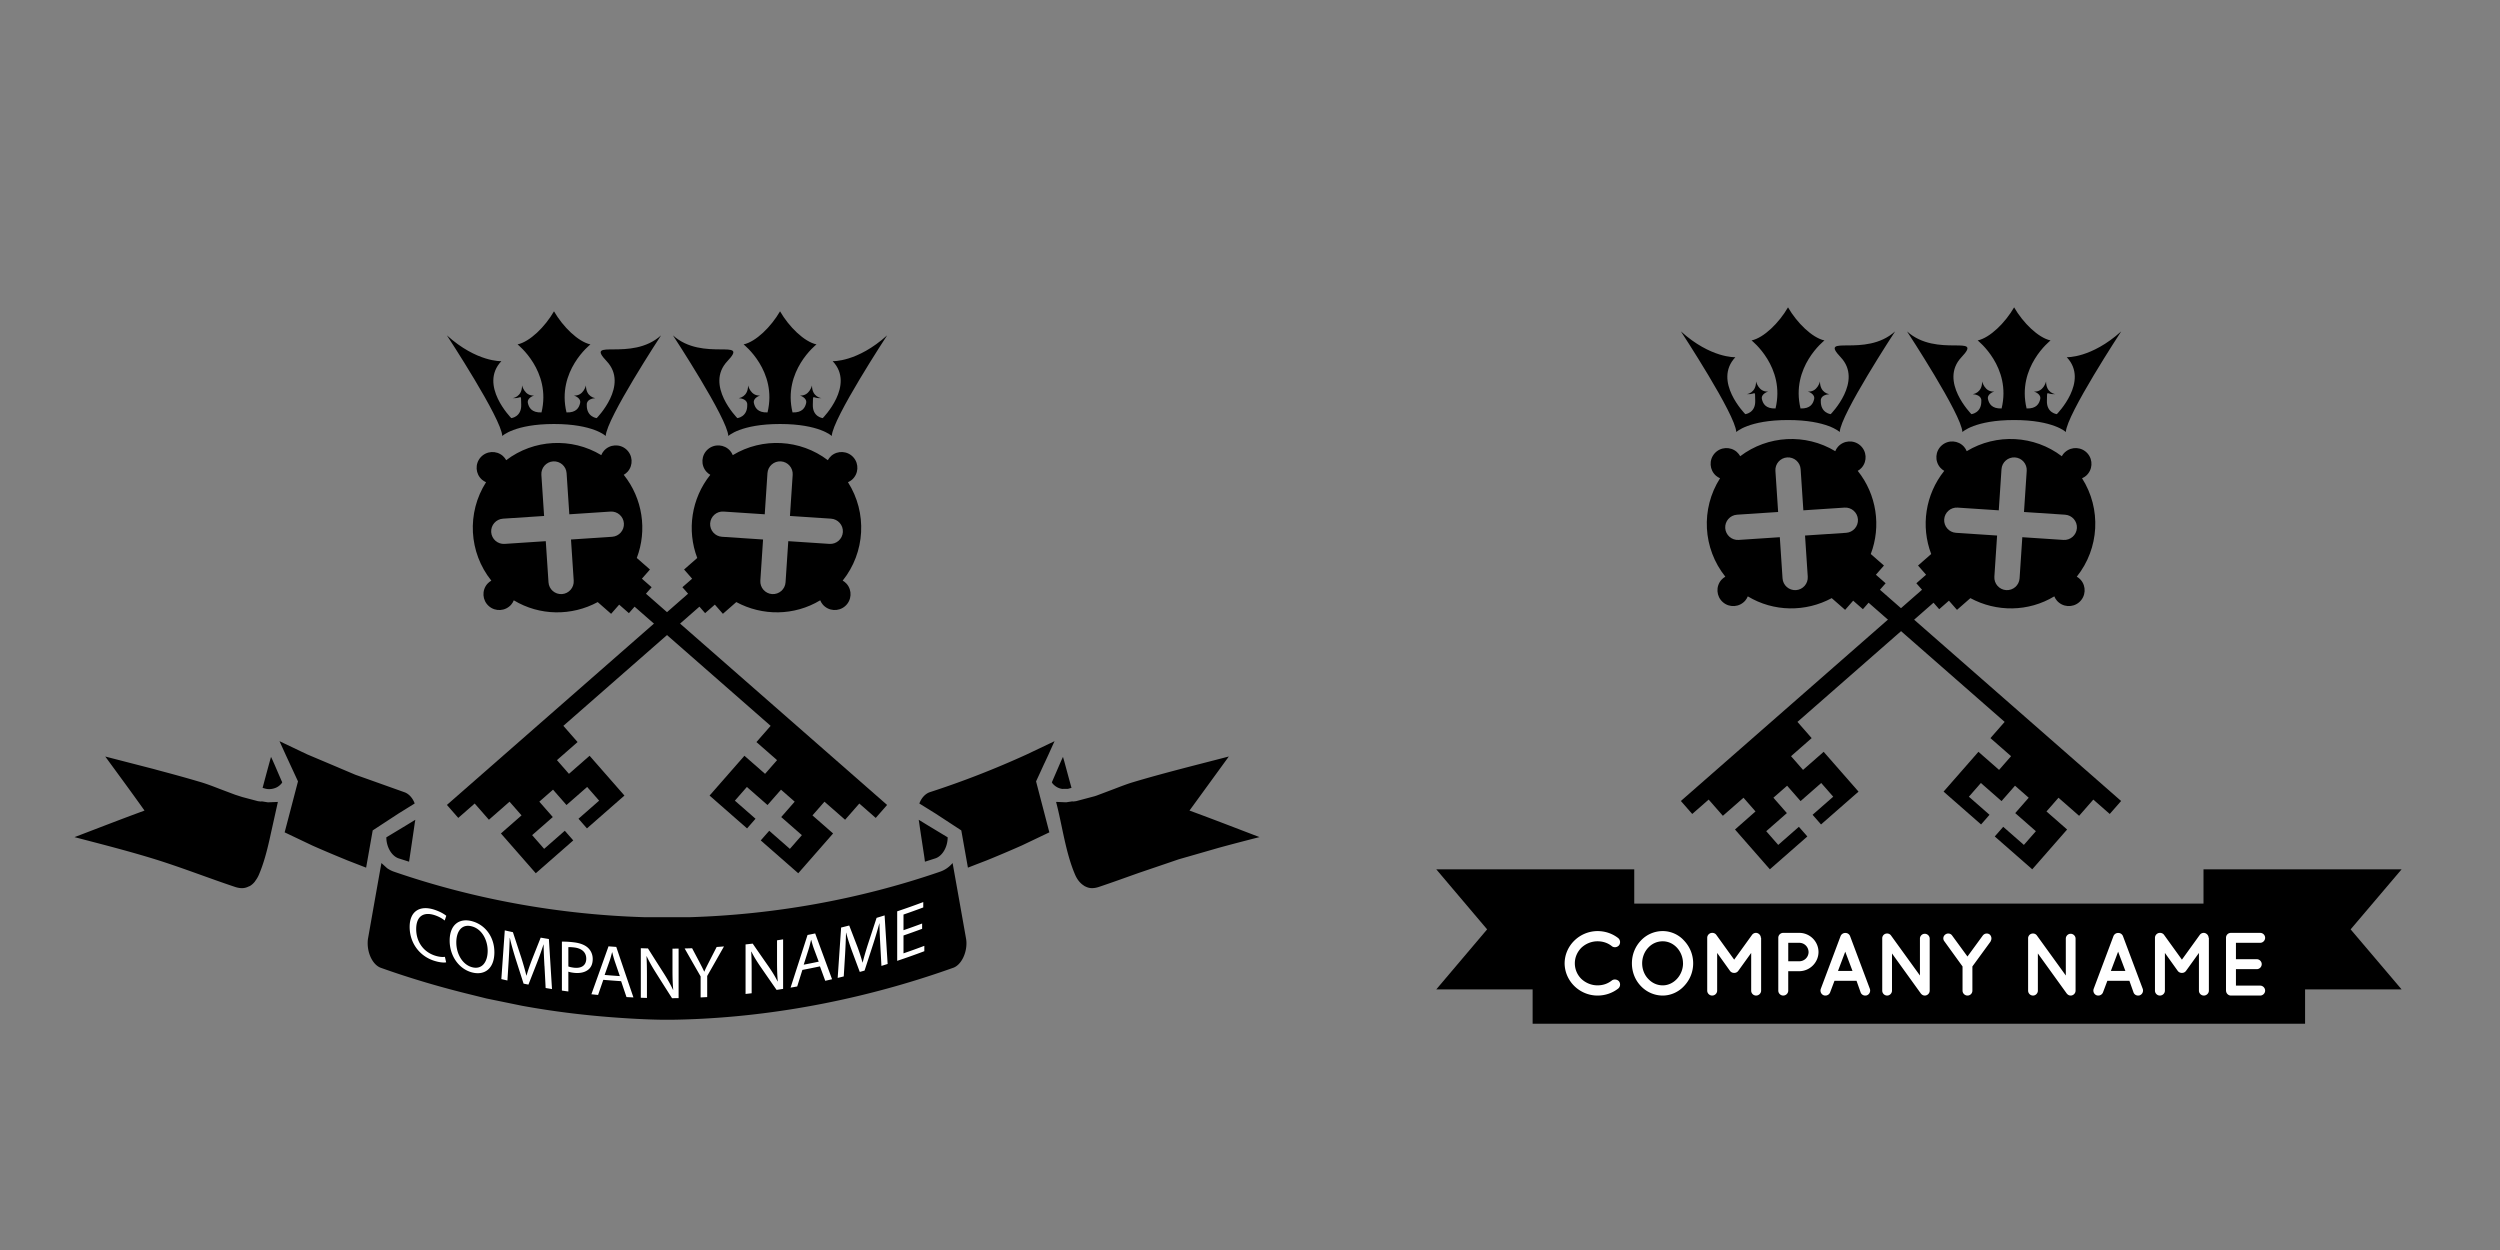
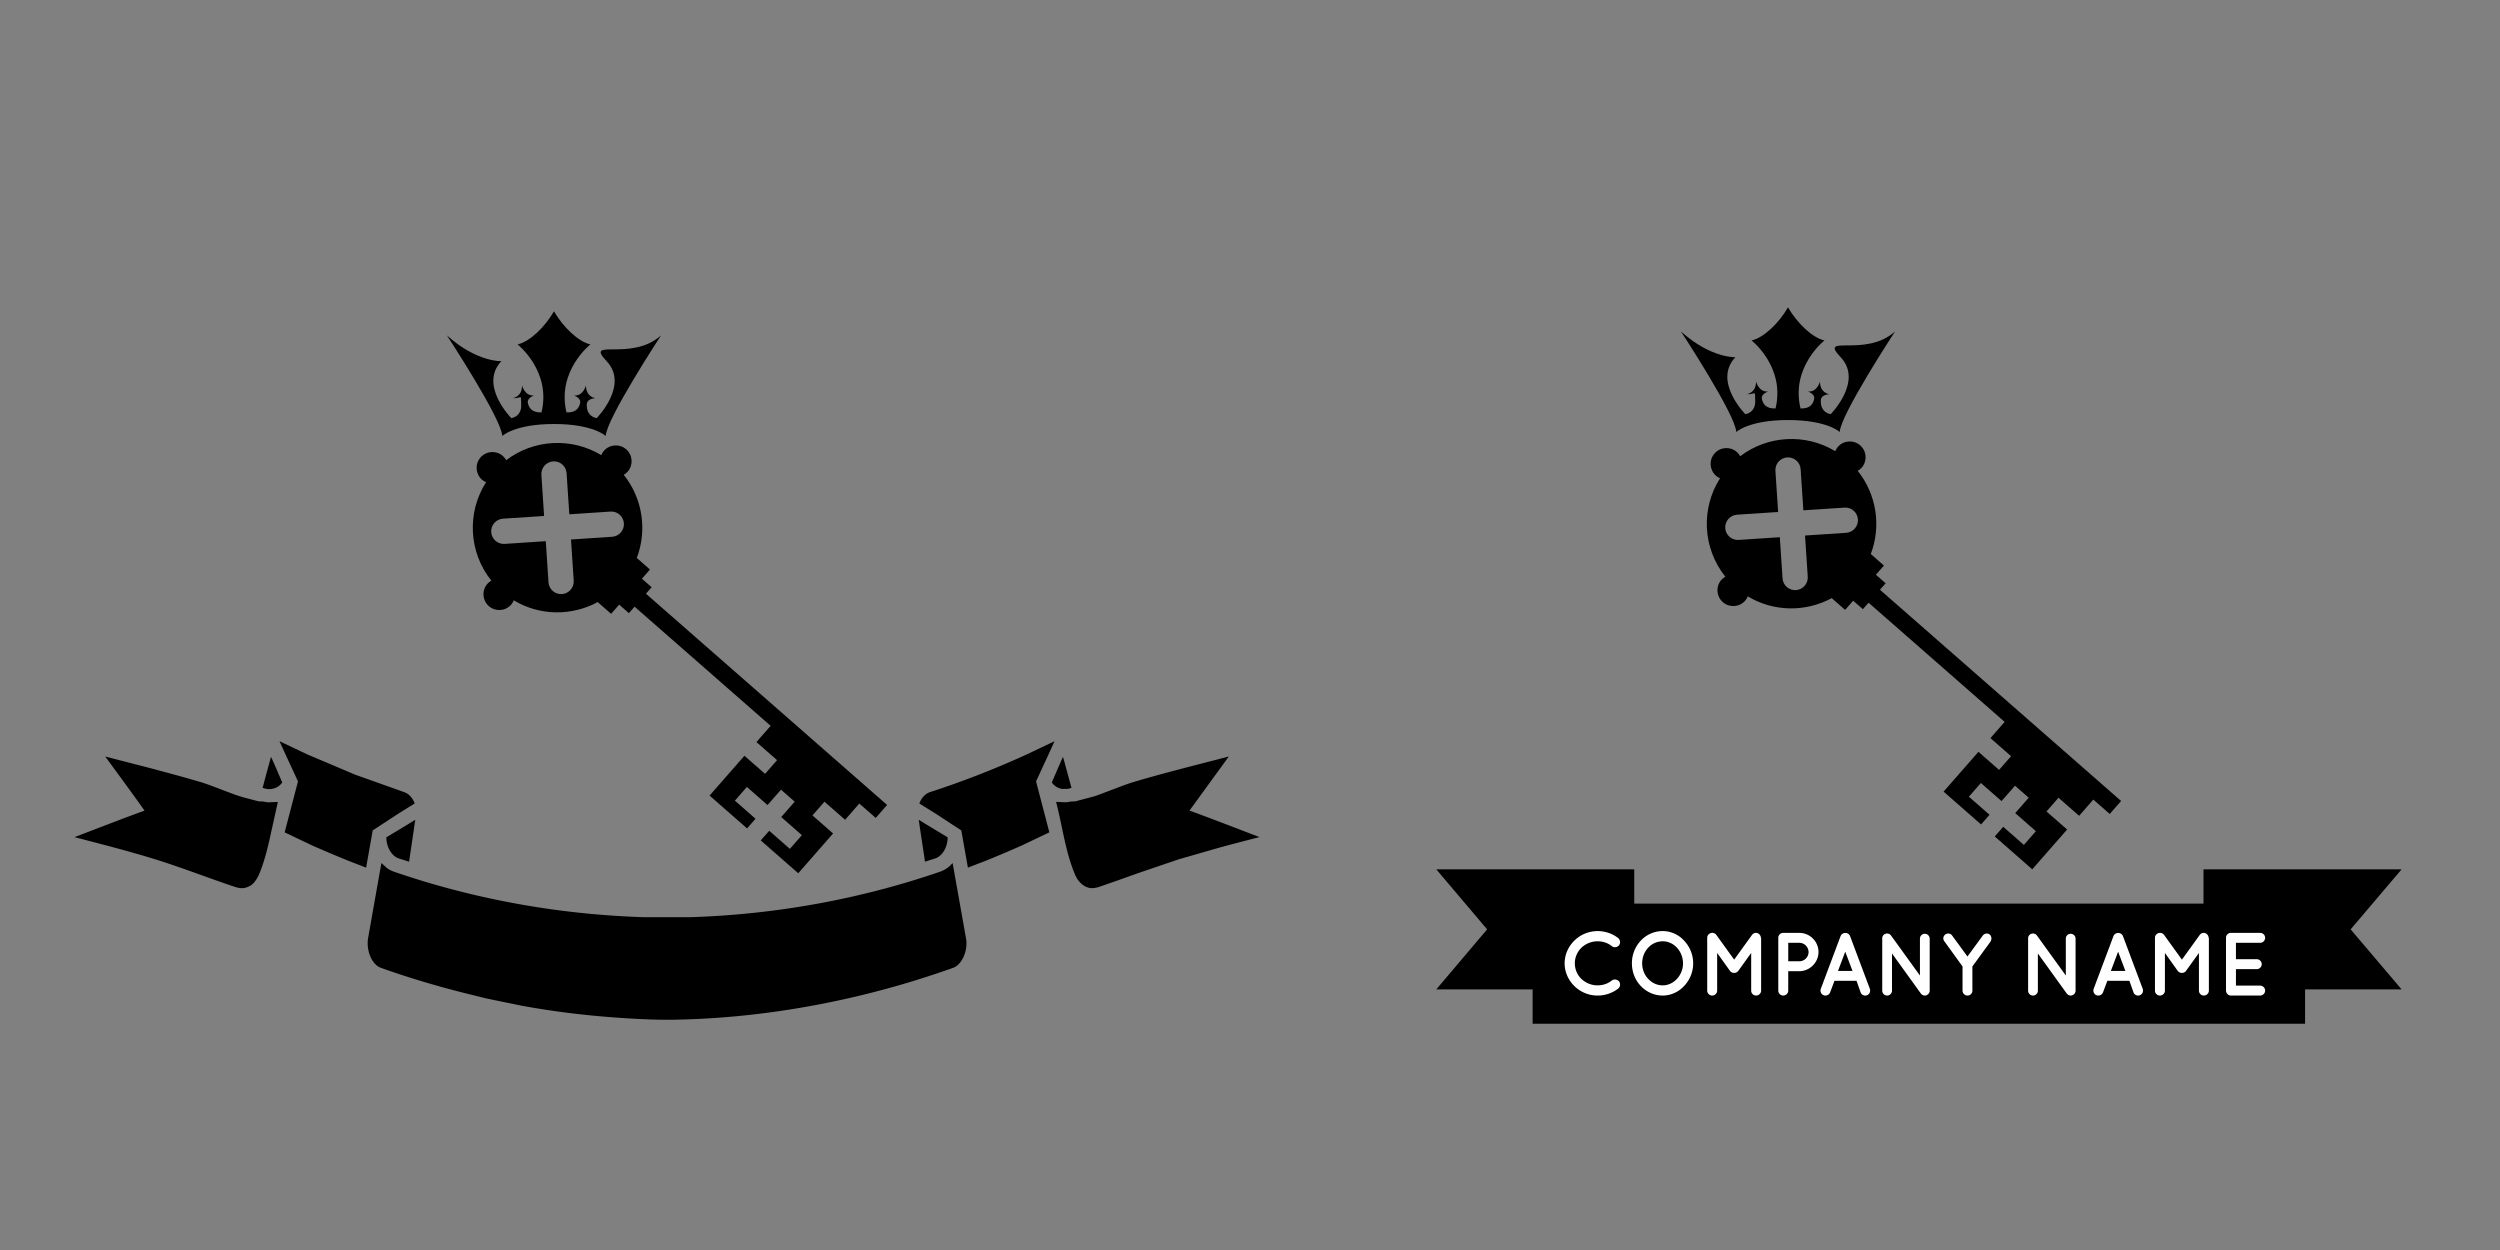
<svg xmlns="http://www.w3.org/2000/svg" viewBox="0 0 2000 1000">
  <rect x="0" y="0" width="2000" height="1000" fill="#808080" stroke="none" />
-   <path d="M664.94 364.77c-1.122.982-1.989 2.146-2.674 3.381-22.012-16.758-52.284-18.397-76.049-4.044-.512-1.224-1.178-2.409-2.102-3.463-4.605-5.259-12.594-5.788-17.853-1.182-5.258 4.606-5.788 12.595-1.182 17.854.923 1.055 2.01 1.871 3.157 2.539-15.16 18.928-18.876 44.376-10.439 66.526l-10.531 9.225 6.441 7.354-7.787 6.82 4.546 5.19-192.94 168.98 9.094 10.381 13.141-11.508 11.368 12.979 16.499-14.451 9.603 10.963-16.499 14.451 27.885 31.836 29.992-26.27-6.768-7.725-16.526 14.477-9.604-10.965 16.527-14.477-10.784-12.309 10.964-9.604 10.774 12.301 16.52-14.469 9.604 10.963-16.52 14.469 6.767 7.727 29.991-26.268-27.885-31.838-16.506 14.457-9.604-10.963 16.506-14.457-11.368-12.98 108.85-95.342 4.547 5.192 7.786-6.82 6.441 7.354 10.72-9.39c20.817 11.247 46.398 11.105 67.133-1.417.512 1.225 1.178 2.409 2.101 3.463 4.606 5.26 12.595 5.786 17.854 1.182 5.259-4.606 5.788-12.595 1.181-17.854-.923-1.054-2.01-1.87-3.156-2.54 18.054-22.537 19.811-54.284 4.216-78.729 1.136-.505 2.24-1.126 3.226-1.99 5.259-4.605 5.788-12.594 1.182-17.853-4.613-5.241-12.603-5.77-17.862-1.164h.03zm-.07 50.17c5.565.38 9.78 5.193 9.419 10.754-.375 5.572-5.188 9.787-10.754 9.42l-32.916-2.179-2.179 32.917c-.355 5.567-5.167 9.782-10.753 9.419-5.56-.374-9.776-5.188-9.419-10.754l2.177-32.917-32.905-2.177c-5.566-.368-9.781-5.181-9.419-10.742.375-5.585 5.188-9.8 10.753-9.419l32.911 2.172 2.178-32.917c.362-5.561 5.174-9.775 10.761-9.412 5.559.374 9.775 5.188 9.414 10.748l-2.178 32.916 32.91 2.166zM666.14 288.93c18.165 19.186-7.947 45.563-7.947 45.563s-8.218-.923-7.928-10.652-.74-4.733 6.806-5.346c0 0-7.477-.752-7.477-10.144 0 0-2.045 8.671-9.696 8.056 0 0 6.052 1.78 4.993 6.173-.806 3.396-2.911 7.651-10.87 7.361-8.013-33.2 19.16-54.414 19.16-54.414-9.887-2.185-21.969-14.062-29.15-26.471-7.201 12.409-19.275 24.286-29.156 26.471 0 0 27.18 21.214 19.149 54.414-7.965.29-10.063-3.965-10.871-7.361-1.059-4.393 4.999-6.173 4.999-6.173-7.657.615-9.693-8.056-9.693-8.056 0 9.392-7.486 10.144-7.486 10.144 7.552.612 6.815 5.346 6.815 5.346.296 9.729-7.916 10.652-7.916 10.652s-26.118-26.377-7.958-45.563-19.638.92-43.543-20.627c0 0 43.812 66.784 44.273 80.487 0 0 9.92-9.588 41.386-9.588 31.467 0 41.39 9.588 41.39 9.588.456-13.703 44.271-80.487 44.271-80.487-23.9 21.55-43.54 20.63-43.54 20.63z" />
  <path d="M402.3 364.77c-5.259-4.605-13.249-4.077-17.862 1.164-4.606 5.259-4.078 13.247 1.182 17.853.985.864 2.09 1.485 3.226 1.99-15.595 24.445-13.838 56.192 4.216 78.729-1.146.67-2.233 1.486-3.156 2.54-4.606 5.26-4.078 13.248 1.181 17.854 5.259 4.604 13.248 4.078 17.854-1.182.923-1.054 1.589-2.238 2.101-3.463 20.734 12.522 46.315 12.664 67.133 1.417l10.72 9.39 6.441-7.354 7.787 6.82 4.547-5.192 108.85 95.342-11.368 12.98 16.506 14.457-9.604 10.963-16.506-14.457-27.885 31.838 29.991 26.268 6.767-7.727-16.52-14.469 9.604-10.963 16.52 14.469 10.774-12.301 10.964 9.604-10.783 12.309 16.527 14.477-9.603 10.965-16.527-14.477-6.768 7.725 29.992 26.27 27.885-31.836-16.499-14.451 9.603-10.963 16.499 14.451 11.368-12.979 13.141 11.508 9.093-10.381-192.92-168.99 4.546-5.19-7.787-6.82 6.441-7.354-10.531-9.225c8.437-22.15 4.721-47.599-10.439-66.526 1.148-.668 2.234-1.484 3.158-2.539 4.605-5.259 4.076-13.247-1.182-17.854-5.259-4.606-13.247-4.077-17.853 1.182-.924 1.054-1.59 2.239-2.102 3.463-23.765-14.354-54.038-12.714-76.049 4.044-.686-1.234-1.552-2.398-2.674-3.381zm.07 50.17l32.91-2.166-2.178-32.916c-.361-5.561 3.854-10.374 9.414-10.748 5.586-.363 10.399 3.852 10.761 9.412l2.178 32.917 32.911-2.172c5.566-.381 10.378 3.834 10.753 9.419.362 5.562-3.854 10.374-9.419 10.742l-32.905 2.177 2.177 32.917c.357 5.566-3.859 10.38-9.419 10.754-5.585.363-10.398-3.852-10.753-9.419l-2.179-32.917-32.916 2.179c-5.566.367-10.379-3.848-10.754-9.42-.362-5.561 3.854-10.374 9.419-10.754zM401.09 288.93c-18.165 19.186 7.947 45.563 7.947 45.563s8.218-.923 7.928-10.652.74-4.733-6.806-5.346c0 0 7.476-.752 7.476-10.144 0 0 2.046 8.671 9.696 8.056 0 0-6.051 1.78-4.993 6.173.806 3.396 2.911 7.651 10.87 7.361 8.013-33.2-19.161-54.414-19.161-54.414 9.886-2.185 21.969-14.062 29.149-26.471 7.202 12.409 19.275 24.286 29.156 26.471 0 0-27.18 21.214-19.149 54.414 7.965.29 10.062-3.965 10.87-7.361 1.059-4.393-4.999-6.173-4.999-6.173 7.657.615 9.693-8.056 9.693-8.056 0 9.392 7.485 10.144 7.485 10.144-7.552.612-6.815 5.346-6.815 5.346-.296 9.729 7.917 10.652 7.917 10.652s26.117-26.377 7.958-45.563 19.638.92 43.543-20.627c0 0-43.812 66.784-44.273 80.487 0 0-9.92-9.588-41.387-9.588-31.466 0-41.389 9.588-41.389 9.588-.456-13.703-44.271-80.487-44.271-80.487 23.91 21.55 43.55 20.63 43.55 20.63z" />
  <path d="M735.23 655.97l7.205 4.422 15.696 9.471v.047c0 7.504-4.07 14.84-9.822 16.779l-7.879 2.52-.215.066-.277.084-.454-3.578c-1.672-11.084-3.298-21.492-4.161-27.732l-.36-2.221.272.18-.01-.04zm-403 .04l-.365 2.041c-.853 6.24-2.44 16.648-4.071 27.732l-.539 3.578-8.371-2.67c-5.696-1.939-9.817-9.275-9.817-16.779v-.047l15.701-9.471 7.462-4.564-.033.207.04-.03zm-109.94-14.43l-4.974 22.393-.473 2.08-1.116 5.123c-2.262 9.988-4.834 19.908-8.731 28.867-.778 1.787-1.748 3.332-2.815 4.74l-.305.506c-.58.73-1.217 1.404-1.906 2.012l-.069.057c-.68.6-1.41 1.125-2.183 1.557l-.483.139c-1.466.752-3.031 1.313-4.816 1.436-1.939.131-4.065-.18-6.422-.965-21.262-7.084-42.121-15.318-63.749-22.064-17.188-5.32-34.665-9.949-52.263-14.529-4.043-1.041-8.048-2.117-12.113-3.156.014-.012.028-.012.046-.012-.099-.027-.182-.057-.276-.074 18.685-7.111 37.193-14.354 55.968-21.221-10.268-14.475-20.859-28.826-31.399-43.254a4603.503 4603.503 0 0016.892 4.365l21.66 5.582 3.968 1.098c10.821 2.875 21.59 5.816 32.289 8.984l1.017.281-.009.01c.262.074.52.139.772.225 4.708 1.434 9.599 3.287 14.573 5.227l12.76 4.807 5.654 1.818 12.582 3.334 2.623.32.225-.215 5.11.813h.221l7.743-.326v.02zm2.94-14.83c-.998 1.209-2.263 2.295-3.752 3.074a14.21 14.21 0 01-4.028 1.303h-.05a12.929 12.929 0 01-4.389-.037l-.899-.217-1.4-.393-.637-.17.042-.131a2498.515 2498.515 0 016.16-22.795l.54-1.893.136.309 1.087 2.297.36.824 1.447 3.262 3.303 7.682 1.953 4.508.268.617h.042l.132.309h.004l.23.543-.54.91zM292.88 694l-.02.111-14.835-5.76c-9.369-3.842-18.729-7.738-28.055-11.889l-22.26-10.588.497-1.863c5.111-19.449 10.183-38.908 10.183-38.908l-9.588-20.713-5.209-11.449.319.131h-.047l17.468 8.328h-.023l.3.141 4.244 1.996.819.346 23.89 10.09h-.033l13.781 5.838 7.828 2.762 31.216 11.141c3.527 1.172 6.38 4.291 8.053 8.178l.318.9-12.939 8.031-20.634 13.498-5.242 29.68h-.03zm469.55 80.28a736.544 736.544 0 01-27.825 9.301c-65.294 20.379-132.88 31.377-197.84 32.229h-6.286c-13.346-.178-26.828-.936-40.351-1.957-24.097-1.818-48.38-4.805-72.664-9.266l-28.279-5.799-11.275-2.801c-24.625-5.979-49.106-13.127-73.146-21.707-6.193-2.127-10.629-10.867-10.629-19.646 0-1.443.088-2.811.36-4.244 0 0 6.249-35.432 10.634-59.959.066.084.155.121.22.205l.004-.018 3.457 3.137c.333.244.6.609.947.846l.032.027c1.691 1.15 3.509 2.088 5.425 2.734 64.7 22.309 133.24 34.42 200.79 36.406h35.236c67.552-1.986 136.05-14.098 200.79-36.406 3.894-1.311 7.328-3.709 10.045-6.932.014.064.027.131.037.195l.006-.008 3.479 19.496c3.625 20.32 7.153 40.275 7.153 40.275.276 1.434.413 2.801.413 4.244.01 8.8-4.56 17.54-10.72 19.66zm-405.52-4.4c-1.787.371-5.53.113-10.233-1.48-10.897-3.693-18.953-13.855-18.955-26.895.003-12.477 8.11-17.674 20.102-13.631 4.764 1.602 7.875 3.645 9.2 4.775l-1.267 3.768c-1.843-1.531-4.547-3.113-7.761-4.195-9.067-3.053-15.038.643-15.04 11.057.002 9.744 5.401 17.959 14.752 21.119 3.098 1.045 6.205 1.41 8.221 1.055.33 1.47.66 2.94.99 4.42zm38.6-8.14c.001 13.576-8.251 18.893-18.242 16.104-10.398-2.902-17.54-13.367-17.542-25.35.002-12.588 7.606-18.383 18.065-15.477 10.74 2.98 17.72 12.9 17.71 24.73zm-30.47-7.73c.001 8.514 4.503 17.502 12.519 19.738 8.02 2.223 12.58-4.127 12.578-13.113.002-7.945-4.093-17.166-12.52-19.496-8.42-2.36-12.58 4.22-12.58 12.87zm70.52 18.84c-.296-5.576-.651-12.34-.651-17.219a2.233 2.233 0 01-.118-.02c-1.418 4.342-3.014 9.059-5.021 14.162-2.341 5.982-4.681 11.951-7.019 17.906a667.079 667.079 0 01-3.888-.768 13864.99 13864.99 0 01-6.47-20.207c-1.881-6.045-3.407-11.434-4.522-16.383-.039-.008-.078-.018-.117-.025-.118 4.912-.411 11.43-.763 17.348l-1.056 16.752a589.22 589.22 0 01-4.865-1.115l2.754-38.982c2.168.496 4.34.979 6.513 1.449 2.251 6.875 4.505 13.736 6.761 20.586 1.647 5.215 2.943 9.822 4.003 14.145l.118.023c1.061-3.787 2.475-7.863 4.244-12.525 2.359-5.941 4.72-11.898 7.083-17.869 2.186.385 4.373.756 6.562 1.117l2.485 40.021a619.45 619.45 0 01-5.087-.836c-.28-5.85-.6-11.7-.91-17.56zm13.96-19.54c2.49-.049 5.752.061 9.91.594 5.108.654 8.855 2.246 11.235 4.623 2.142 2.113 3.511 5.131 3.511 8.66 0 3.584-1.072 6.299-3.095 8.139-2.796 2.578-7.198 3.551-12.246 2.896-1.543-.199-2.968-.449-4.155-.906v15.873a646.74 646.74 0 01-5.161-.729v-39.14zm5.16 19.84c1.127.449 2.552.758 4.274.98 6.236.803 10.045-1.852 10.044-7.195 0-5.295-3.809-8.23-9.451-8.951-2.257-.289-3.978-.348-4.868-.234.01 5.12.01 10.25.01 15.39zm27.96 10.72c-1.39 4.031-2.78 8.059-4.17 12.08-1.787-.17-3.573-.348-5.358-.535 4.563-12.729 9.13-25.514 13.701-38.352 2.066.166 4.134.322 6.202.467 4.573 13.525 9.149 26.996 13.727 40.414-1.851-.084-3.702-.18-5.552-.281-1.433-4.234-2.865-8.473-4.297-12.719-4.76-.31-9.51-.67-14.25-1.08zm13.23-2.99c-1.333-3.889-2.665-7.781-3.997-11.678-.895-2.652-1.491-5.047-2.088-7.385l-.119-.008c-.597 2.246-1.193 4.67-2.027 7.014-1.312 3.719-2.623 7.43-3.934 11.139 4.06.35 8.12.66 12.17.92zm16.78 17.31v-39.621c1.911.068 3.823.129 5.735.178a3605.29 3605.29 0 0012.848 20.24c2.928 4.654 5.319 8.816 7.171 12.857.06-.02.12-.039.179-.061-.478-5.285-.598-10.105-.598-16.277V758.93c1.633-.014 3.267-.033 4.9-.059v39.619c-1.753.029-3.506.049-5.259.061a3895.084 3895.084 0 01-12.789-20.154c-2.809-4.451-5.498-9.041-7.469-13.387l-.179.053c.298 5.006.358 9.768.358 16.352v16.93c-1.63-.04-3.26-.1-4.89-.15zm47.85-.25v-16.813a4921.44 4921.44 0 01-12.783-22.357c1.992-.047 3.983-.105 5.974-.176 1.892 3.58 3.783 7.15 5.674 10.711 1.493 2.932 2.747 5.281 4.001 7.98.04-.002.079-.006.119-.006 1.075-2.643 2.507-5.307 4.059-8.395a5908.2 5908.2 0 005.788-11.301 520.11 520.11 0 005.845-.43 4425.085 4425.085 0 01-13.424 23.646v16.871c-1.75.1-3.5.19-5.26.27zm35.95-2.78v-39.619a642.88 642.88 0 005.709-.648c4.26 6.176 8.517 12.307 12.768 18.389 2.907 4.232 5.277 8.051 7.113 11.824.059-.027.119-.057.178-.086-.474-5.217-.592-10.02-.592-16.193v-16.576c1.619-.246 3.238-.502 4.855-.762v39.619c-1.736.279-3.473.553-5.211.818a3724.167 3724.167 0 01-12.694-18.314c-2.791-4.045-5.466-8.248-7.427-12.311-.06.025-.119.053-.179.08.298 4.961.357 9.715.357 16.299v16.93c-1.63.19-3.25.37-4.88.55zm45.45-19.22c-1.376 4.414-2.752 8.824-4.13 13.229a537.55 537.55 0 01-5.316.941c4.532-13.988 9.056-28.027 13.572-42.123 2.042-.402 4.082-.814 6.121-1.238 4.509 12.268 9.009 24.484 13.5 36.645a565.24 565.24 0 01-5.452 1.242l-4.228-11.537c-4.68 1-9.36 1.95-14.06 2.84zm13.07-6.62c-1.313-3.523-2.625-7.049-3.939-10.58-.882-2.404-1.471-4.637-2.06-6.809-.039.006-.079.016-.118.023-.588 2.41-1.178 4.998-2.002 7.572-1.295 4.076-2.592 8.15-3.889 12.219 4.01-.76 8.01-1.57 12.01-2.42zm49.25-13.71c-.289-5.438-.636-12.033-.636-16.912l-.116.035c-1.387 5.008-2.948 10.477-4.917 16.523-2.296 7.086-4.596 14.158-6.899 21.215a640.35 640.35 0 01-3.834 1.066 22355.18 22355.18 0 01-6.403-17.15c-1.864-5.152-3.381-9.82-4.49-14.24-.039.01-.078.018-.117.029-.116 4.967-.408 11.625-.758 17.709l-1.052 17.252c-1.616.404-3.232.803-4.851 1.191.917-13.426 1.833-26.857 2.748-40.289a563.07 563.07 0 006.479-1.635c2.235 5.809 4.468 11.605 6.698 17.389 1.628 4.436 2.907 8.434 3.953 12.256l.116-.033c1.046-4.289 2.439-9.029 4.18-14.525 2.319-7.055 4.636-14.123 6.949-21.207 2.14-.643 4.277-1.299 6.412-1.967l2.421 38.855a592.182 592.182 0 01-4.961 1.553c-.3-5.73-.61-11.44-.92-17.14zm33.48-12.56a584.063 584.063 0 01-14.899 5.344v14.285a583.241 583.241 0 0016.661-6.008v4.291a586.223 586.223 0 01-21.709 7.717v-39.621a578.898 578.898 0 0020.856-7.395v4.291a578.83 578.83 0 01-15.809 5.686v12.521a584.119 584.119 0 0014.899-5.346v4.24zm79.52-66.58a928.19 928.19 0 01-28.009 11.889l-8.39 3.232-6.492 2.527-5.293-29.791-20.635-13.498-12.937-8.031.369-.9c1.663-3.887 4.566-7.006 8.09-8.178 26.105-8.469 52.029-18.561 77.455-30.176l22.26-10.596-.904 1.938-4.295 9.512-2.9 6.238h-.029l-.238.496-2.305 5.039v.029l-4.118 8.91s2.844 10.951 6.422 24.619l.137.535 3.573 13.754.498 1.863-22.25 10.6zm24.25-50.59l7.327-16.957 1.587-3.43.534 1.893.455 1.537 2.623 9.688c1.045 3.879 2.131 7.824 3.171 11.57v.131l-.945.244-1.083.309-.005.01-.188.047-.449.131-.267.039-4.3.037h-.006c-.042-.012-.088.008-.13 0-1.405-.17-2.764-.629-4.023-1.303-1.495-.779-2.723-1.865-3.763-3.074l-.54-.88zm108.13 59.66l-6.647 1.91-7.517 2.576-12.227 4.16-3.199 1.088-1.771.6-7.28 2.482c-10.592 3.756-21.131 7.596-31.765 11.158-2.304.785-4.478 1.096-6.412.965-1.808-.123-3.391-.713-4.871-1.49l-.154-.037c-.231-.141-.423-.32-.648-.469-2.913-1.816-5.247-4.713-6.909-8.449-7.781-17.924-10.362-39.648-15.336-58.508l.317.045v-.045l7.692.326h.042l.815-.129 2.876-.432 1.332-.225.018.018.117-.018.13.188 2.632-.32L875.624 637l1.678-.545 14.521-5.48c5.026-1.939 9.865-3.793 14.615-5.227 25.155-7.514 50.806-13.801 76.599-20.545-.028.027-.053.064-.072.092l.024-.008-31.404 43.17c18.785 6.867 37.327 14.109 56.01 21.221-10.951 2.791-21.757 5.602-32.527 8.543l-25.47 7.33z" />
  <g fill="#FFF">
-     <path d="M356.91 769.88c-1.787.371-5.53.113-10.233-1.48-10.897-3.693-18.953-13.855-18.955-26.895.003-12.477 8.11-17.674 20.102-13.631 4.764 1.602 7.875 3.645 9.2 4.775l-1.267 3.768c-1.843-1.531-4.547-3.113-7.761-4.195-9.067-3.053-15.038.643-15.04 11.057.002 9.744 5.401 17.959 14.752 21.119 3.098 1.045 6.205 1.41 8.221 1.055.33 1.47.66 2.94.99 4.42zM395.51 761.74c.001 13.576-8.251 18.893-18.242 16.104-10.398-2.902-17.54-13.367-17.542-25.35.002-12.588 7.606-18.383 18.065-15.477 10.74 2.98 17.72 12.9 17.71 24.73zm-30.47-7.73c.001 8.514 4.503 17.502 12.519 19.738 8.02 2.223 12.58-4.127 12.578-13.113.002-7.945-4.093-17.166-12.52-19.496-8.42-2.36-12.58 4.22-12.58 12.87zM435.56 772.85c-.296-5.576-.651-12.34-.651-17.219a2.233 2.233 0 01-.118-.02c-1.418 4.342-3.014 9.059-5.021 14.162-2.341 5.982-4.681 11.951-7.019 17.906a667.079 667.079 0 01-3.888-.768 13864.99 13864.99 0 01-6.47-20.207c-1.881-6.045-3.407-11.434-4.522-16.383-.039-.008-.078-.018-.117-.025-.118 4.912-.411 11.43-.763 17.348l-1.056 16.752a589.22 589.22 0 01-4.865-1.115l2.754-38.982c2.168.496 4.34.979 6.513 1.449 2.251 6.875 4.505 13.736 6.761 20.586 1.647 5.215 2.943 9.822 4.003 14.145l.118.023c1.061-3.787 2.475-7.863 4.244-12.525 2.359-5.941 4.72-11.898 7.083-17.869 2.186.385 4.373.756 6.562 1.117l2.485 40.021a619.45 619.45 0 01-5.087-.836c-.28-5.85-.6-11.7-.91-17.56zM449.52 753.31c2.49-.049 5.752.061 9.91.594 5.108.654 8.855 2.246 11.235 4.623 2.142 2.113 3.511 5.131 3.511 8.66 0 3.584-1.072 6.299-3.095 8.139-2.796 2.578-7.198 3.551-12.246 2.896-1.543-.199-2.968-.449-4.155-.906v15.873a646.74 646.74 0 01-5.161-.729v-39.14zm5.16 19.84c1.127.449 2.552.758 4.274.98 6.236.803 10.045-1.852 10.044-7.195 0-5.295-3.809-8.23-9.451-8.951-2.257-.289-3.978-.348-4.868-.234.01 5.12.01 10.25.01 15.39zM482.64 783.87c-1.39 4.031-2.78 8.059-4.17 12.08-1.787-.17-3.573-.348-5.358-.535 4.563-12.729 9.13-25.514 13.701-38.352 2.066.166 4.134.322 6.202.467 4.573 13.525 9.149 26.996 13.727 40.414-1.851-.084-3.702-.18-5.552-.281-1.433-4.234-2.865-8.473-4.297-12.719-4.76-.31-9.51-.67-14.25-1.08zm13.23-2.99c-1.333-3.889-2.665-7.781-3.997-11.678-.895-2.652-1.491-5.047-2.088-7.385l-.119-.008c-.597 2.246-1.193 4.67-2.027 7.014-1.312 3.719-2.623 7.43-3.934 11.139 4.06.35 8.12.66 12.17.92zM512.65 798.19v-39.621c1.911.068 3.823.129 5.735.178a3605.29 3605.29 0 0012.848 20.24c2.928 4.654 5.319 8.816 7.171 12.857.06-.02.12-.039.179-.061-.478-5.285-.598-10.105-.598-16.277V758.93c1.633-.014 3.267-.033 4.9-.059v39.619c-1.753.029-3.506.049-5.259.061a3895.084 3895.084 0 01-12.789-20.154c-2.809-4.451-5.498-9.041-7.469-13.387l-.179.053c.298 5.006.358 9.768.358 16.352v16.93c-1.63-.04-3.26-.1-4.89-.15zM560.5 797.94v-16.813a4921.44 4921.44 0 01-12.783-22.357c1.992-.047 3.983-.105 5.974-.176 1.892 3.58 3.783 7.15 5.674 10.711 1.493 2.932 2.747 5.281 4.001 7.98.04-.002.079-.006.119-.006 1.075-2.643 2.507-5.307 4.059-8.395a5908.2 5908.2 0 005.788-11.301 520.11 520.11 0 005.845-.43 4425.085 4425.085 0 01-13.424 23.646v16.871c-1.75.1-3.5.19-5.26.27zM596.45 795.16v-39.619a642.88 642.88 0 005.709-.648c4.26 6.176 8.517 12.307 12.768 18.389 2.907 4.232 5.277 8.051 7.113 11.824.059-.027.119-.057.178-.086-.474-5.217-.592-10.02-.592-16.193v-16.576c1.619-.246 3.238-.502 4.855-.762v39.619c-1.736.279-3.473.553-5.211.818a3724.167 3724.167 0 01-12.694-18.314c-2.791-4.045-5.466-8.248-7.427-12.311-.06.025-.119.053-.179.08.298 4.961.357 9.715.357 16.299v16.93c-1.63.19-3.25.37-4.88.55zM641.9 775.94c-1.376 4.414-2.752 8.824-4.13 13.229a537.55 537.55 0 01-5.316.941c4.532-13.988 9.056-28.027 13.572-42.123 2.042-.402 4.082-.814 6.121-1.238 4.509 12.268 9.009 24.484 13.5 36.645a565.24 565.24 0 01-5.452 1.242l-4.228-11.537c-4.68 1-9.36 1.95-14.06 2.84zm13.07-6.62c-1.313-3.523-2.625-7.049-3.939-10.58-.882-2.404-1.471-4.637-2.06-6.809-.039.006-.079.016-.118.023-.588 2.41-1.178 4.998-2.002 7.572-1.295 4.076-2.592 8.15-3.889 12.219 4.01-.76 8.01-1.57 12.01-2.42zM704.22 755.61c-.289-5.438-.636-12.033-.636-16.912l-.116.035c-1.387 5.008-2.948 10.477-4.917 16.523-2.296 7.086-4.596 14.158-6.899 21.215a640.35 640.35 0 01-3.834 1.066 22355.18 22355.18 0 01-6.403-17.15c-1.864-5.152-3.381-9.82-4.49-14.24-.039.01-.078.018-.117.029-.116 4.967-.408 11.625-.758 17.709l-1.052 17.252c-1.616.404-3.232.803-4.851 1.191.917-13.426 1.833-26.857 2.748-40.289a563.07 563.07 0 006.479-1.635c2.235 5.809 4.468 11.605 6.698 17.389 1.628 4.436 2.907 8.434 3.953 12.256l.116-.033c1.046-4.289 2.439-9.029 4.18-14.525 2.319-7.055 4.636-14.123 6.949-21.207 2.14-.643 4.277-1.299 6.412-1.967l2.421 38.855a592.182 592.182 0 01-4.961 1.553c-.3-5.73-.61-11.44-.92-17.14zM737.7 743.05a584.063 584.063 0 01-14.899 5.344v14.285a583.241 583.241 0 0016.661-6.008v4.291a586.223 586.223 0 01-21.709 7.717v-39.621a578.898 578.898 0 0020.856-7.395v4.291a578.83 578.83 0 01-15.809 5.686v12.521a584.119 584.119 0 0014.899-5.346v4.24z" />
-   </g>
+     </g>
  <g>
-     <path d="M1652.1 361.6c-1.121.982-1.988 2.147-2.674 3.382-22.012-16.758-52.284-18.398-76.05-4.044-.512-1.225-1.178-2.409-2.102-3.464-4.605-5.258-12.594-5.787-17.853-1.181s-5.787 12.594-1.182 17.854c.924 1.054 2.01 1.87 3.157 2.539-15.16 18.927-18.876 44.376-10.439 66.525l-10.53 9.225 6.44 7.354-7.786 6.821 4.547 5.19-192.93 168.99 9.094 10.381 13.141-11.51 11.368 12.979 16.499-14.451 9.603 10.963-16.4 14.45 27.885 31.836 29.992-26.268-6.768-7.727-16.527 14.477-9.604-10.965 16.527-14.475-10.783-12.311 10.964-9.604 10.774 12.303 16.521-14.471 9.604 10.965-16.521 14.469 6.768 7.727 29.99-26.27-27.885-31.838-16.506 14.459-9.604-10.965 16.506-14.457-11.367-12.979 108.85-95.343 4.548 5.191 7.786-6.82 6.441 7.354 10.72-9.39c20.817 11.246 46.398 11.105 67.133-1.418.512 1.225 1.178 2.409 2.101 3.463 4.606 5.26 12.595 5.787 17.854 1.182 5.26-4.606 5.788-12.594 1.182-17.854-.923-1.054-2.01-1.871-3.156-2.54 18.054-22.537 19.811-54.285 4.216-78.73 1.136-.504 2.24-1.125 3.226-1.989 5.26-4.606 5.788-12.594 1.182-17.854-4.613-5.24-12.603-5.77-17.862-1.163l.1.01zm0 50.17c5.565.379 9.78 5.192 9.419 10.753-.376 5.573-5.188 9.788-10.755 9.42l-32.916-2.178-2.178 32.917c-.355 5.567-5.168 9.782-10.754 9.418-5.56-.373-9.776-5.187-9.419-10.754l2.178-32.916-32.904-2.177c-5.566-.368-9.781-5.182-9.42-10.742.375-5.585 5.188-9.8 10.753-9.419l32.911 2.171 2.178-32.916c.362-5.561 5.175-9.776 10.761-9.412 5.56.374 9.775 5.187 9.414 10.747l-2.178 32.917 32.91 2.165v.01zM1653.4 285.76c18.165 19.186-7.947 45.563-7.947 45.563s-8.218-.923-7.928-10.653-.739-4.732 6.806-5.346c0 0-7.476-.751-7.476-10.143 0 0-2.046 8.67-9.696 8.055 0 0 6.051 1.78 4.992 6.173-.806 3.397-2.91 7.651-10.869 7.361-8.013-33.2 19.16-54.413 19.16-54.413-9.887-2.185-21.969-14.062-29.15-26.471-7.2 12.409-19.274 24.286-29.155 26.471 0 0 27.181 21.213 19.149 54.413-7.965.29-10.063-3.964-10.871-7.361-1.059-4.393 4.999-6.173 4.999-6.173-7.657.615-9.692-8.055-9.692-8.055 0 9.392-7.486 10.143-7.486 10.143 7.552.613 6.815 5.346 6.815 5.346.296 9.73-7.915 10.653-7.915 10.653s-26.118-26.377-7.959-45.563-19.639.92-43.544-20.627c0 0 43.812 66.785 44.274 80.487 0 0 9.92-9.588 41.385-9.588 31.467 0 41.39 9.588 41.39 9.588.456-13.702 44.271-80.487 44.271-80.487-24 21.55-43.6 20.63-43.6 20.63z" />
    <path d="M1389.5 361.6c-5.26-4.606-13.249-4.077-17.862 1.163-4.606 5.26-4.077 13.247 1.182 17.854.985.864 2.09 1.485 3.226 1.989-15.594 24.445-13.838 56.193 4.216 78.73-1.146.669-2.232 1.486-3.156 2.54-4.605 5.26-4.078 13.247 1.182 17.854 5.259 4.605 13.248 4.078 17.854-1.182.924-1.054 1.589-2.238 2.102-3.463 20.733 12.523 46.314 12.664 67.132 1.418l10.721 9.39 6.44-7.354 7.787 6.82 4.547-5.191 108.85 95.343-11.368 12.979 16.506 14.457-9.604 10.965-16.506-14.459-27.885 31.838 29.991 26.27 6.767-7.727-16.52-14.469 9.604-10.965 16.52 14.471L1612 628.568l10.964 9.604-10.783 12.311 16.527 14.475-9.604 10.965-16.526-14.477-6.768 7.727 29.991 26.268 27.885-31.836-16.499-14.451 9.604-10.963 16.499 14.451 11.367-12.979 13.142 11.51 9.093-10.381-192.93-168.99 4.546-5.19-7.786-6.821 6.441-7.354-10.531-9.225c8.437-22.149 4.721-47.599-10.438-66.525 1.147-.669 2.233-1.485 3.157-2.539 4.605-5.26 4.076-13.247-1.182-17.854-5.259-4.606-13.247-4.077-17.853 1.181-.924 1.055-1.591 2.239-2.103 3.464-23.765-14.354-54.038-12.714-76.05 4.044-.685-1.234-1.552-2.399-2.674-3.382l.2-.01zm.1 50.16l32.91-2.165-2.179-32.917c-.361-5.561 3.854-10.373 9.414-10.747 5.586-.364 10.399 3.852 10.761 9.412l2.178 32.916 32.911-2.171c5.566-.381 10.378 3.834 10.754 9.419.361 5.561-3.854 10.374-9.42 10.742l-32.905 2.177 2.178 32.916c.357 5.567-3.859 10.381-9.419 10.754-5.586.364-10.398-3.851-10.753-9.418l-2.179-32.917-32.916 2.178c-5.566.368-10.379-3.847-10.754-9.42-.362-5.561 3.854-10.374 9.419-10.753v-.01zM1388.3 285.76c-18.164 19.186 7.947 45.563 7.947 45.563s8.218-.923 7.929-10.653.739-4.732-6.807-5.346c0 0 7.477-.751 7.477-10.143 0 0 2.045 8.67 9.695 8.055 0 0-6.051 1.78-4.992 6.173.806 3.397 2.911 7.651 10.87 7.361 8.013-33.2-19.161-54.413-19.161-54.413 9.887-2.185 21.97-14.062 29.15-26.471 7.201 12.409 19.274 24.286 29.155 26.471 0 0-27.18 21.213-19.148 54.413 7.965.29 10.062-3.964 10.87-7.361 1.059-4.393-4.999-6.173-4.999-6.173 7.657.615 9.693-8.055 9.693-8.055 0 9.392 7.485 10.143 7.485 10.143-7.552.613-6.815 5.346-6.815 5.346-.296 9.73 7.916 10.653 7.916 10.653s26.118-26.377 7.959-45.563 19.638.92 43.544-20.627c0 0-43.813 66.785-44.274 80.487 0 0-9.92-9.588-41.386-9.588-31.467 0-41.39 9.588-41.39 9.588-.456-13.702-44.271-80.487-44.271-80.487 23.9 21.55 43.5 20.63 43.5 20.63zM1226.1 722.88h617.96v96.107H1226.1z" />
    <g>
      <path d="M1921.3 791.54h-158.5v-96.1h158.5l-40.8 48.05zM1149 791.54h158.4v-96.1H1149l40.7 48.05z" />
    </g>
    <g fill="#FFF">
      <path d="M1251.7 770.66c.071-14.186 11.964-25.719 26.292-25.791 6.305 0 12.036 2.078 16.549 5.588 1.72 1.433 2.006 3.94.717 5.731-1.433 1.791-4.084 2.077-5.731.788-3.152-2.579-7.093-3.94-11.534-3.94-4.943 0-9.528 2.006-12.896 5.158-3.224 3.296-5.229 7.594-5.229 12.466 0 4.871 2.006 9.313 5.229 12.465 3.367 3.152 7.952 5.158 12.896 5.158 4.441 0 8.311-1.361 11.534-3.94 1.647-1.218 4.299-.931 5.731.788 1.289 1.791 1.003 4.37-.717 5.731-4.513 3.511-10.244 5.588-16.549 5.588-14.3-.02-26.2-11.56-26.3-25.81zM1347.3 752.53c4.441 4.728 7.235 11.032 7.235 18.125a26.183 26.183 0 01-7.235 18.125c-4.227 4.656-10.531 7.665-17.122 7.665-6.878 0-13.182-3.009-17.552-7.665-4.441-4.657-7.093-11.033-7.093-18.125 0-7.093 2.651-13.397 7.093-18.125a23.905 23.905 0 0117.552-7.666c6.6 0 12.9 2.93 17.1 7.66zm-.9 18.13c0-4.872-1.935-9.385-4.871-12.537-3.009-3.224-7.021-5.087-11.319-5.087-4.585 0-8.597 1.863-11.605 5.087-3.009 3.152-4.872 7.665-4.872 12.537 0 4.871 1.863 9.385 4.872 12.465 3.009 3.224 7.021 5.158 11.605 5.158 4.298 0 8.311-1.935 11.319-5.158 2.9-3.08 4.9-7.59 4.9-12.46zM1408.9 750.24v42.268c0 2.149-1.863 3.94-4.012 3.94a3.928 3.928 0 01-3.94-3.94v-30.16l-10.316 14.328c-.788 1.074-1.935 1.647-3.224 1.647h-.143c-1.289 0-2.507-.573-3.295-1.647l-10.245-14.328v30.16c0 2.149-1.791 3.94-4.012 3.94-2.149 0-3.94-1.791-3.94-3.94V750.24c0-2.149 1.791-3.94 3.94-3.94h.215c1.146 0 2.436.573 3.152 1.648l14.257 19.772 14.256-19.772c.788-1.075 1.935-1.648 3.224-1.648h.072c1.9.07 3.8 1.79 3.8 3.94zM1439.4 776.96h-8.812v15.546c0 2.149-1.791 3.94-4.012 3.94-2.149 0-3.94-1.791-3.94-3.94v-42.268a3.928 3.928 0 013.94-3.94h12.823a15.38 15.38 0 0115.403 15.403c-.1 8.38-7 15.26-15.5 15.26zm-8.8-7.95h8.812a7.416 7.416 0 007.451-7.307c-.072-4.155-3.296-7.451-7.451-7.451h-8.812v14.76zM1485 784.63h-17.409l-3.51 9.313a4.022 4.022 0 01-3.726 2.508 4.15 4.15 0 01-1.361-.215c-2.077-.788-3.08-3.081-2.364-5.158l15.833-42.196c.645-1.576 2.221-2.579 3.797-2.507 1.647-.072 3.152.931 3.797 2.507l15.832 42.196c.717 2.077-.286 4.37-2.364 5.158-.357.144-.859.215-1.36.215-1.576 0-3.081-.932-3.654-2.508l-3.3-9.32zm-3-7.88l-5.803-15.402-5.803 15.402h11.6zM1513.6 792.51c0 2.149-1.791 3.94-3.868 3.94a3.928 3.928 0 01-3.94-3.94V750.816c-.072-1.218.501-2.508 1.576-3.295 1.791-1.219 4.227-.86 5.444.859l23.14 32.023v-29.517c0-2.077 1.72-3.868 3.868-3.868 2.149 0 3.94 1.791 3.94 3.868v41.623c0 2.149-1.791 3.94-3.94 3.94-1.146 0-2.221-.573-2.937-1.433-.144-.144-.287-.287-.358-.43l-22.925-31.809v29.74zM1592.6 753.03l-14.686 20.131v19.343c0 2.221-1.72 3.94-3.94 3.94-2.077 0-3.94-1.72-3.94-3.94v-19.343l-14.543-20.131c-1.361-1.719-1.003-4.155.788-5.444 1.791-1.29 4.227-.932 5.444.859l12.251 16.764 12.25-16.764c1.361-1.791 3.797-2.149 5.517-.859 1.5 1.29 1.9 3.72.7 5.44zM1630.3 792.51c0 2.149-1.791 3.94-3.868 3.94a3.928 3.928 0 01-3.94-3.94V750.816c-.072-1.218.501-2.508 1.576-3.295 1.791-1.219 4.227-.86 5.444.859l23.14 32.023v-29.517c0-2.077 1.72-3.868 3.868-3.868 2.149 0 3.94 1.791 3.94 3.868v41.623c0 2.149-1.791 3.94-3.94 3.94-1.146 0-2.221-.573-2.937-1.433-.144-.144-.287-.287-.358-.43l-22.925-31.809v29.74zM1703.3 784.63h-17.409l-3.51 9.313a4.022 4.022 0 01-3.726 2.508 4.15 4.15 0 01-1.361-.215c-2.077-.788-3.08-3.081-2.364-5.158l15.833-42.196c.645-1.576 2.221-2.579 3.797-2.507 1.647-.072 3.152.931 3.797 2.507l15.832 42.196c.717 2.077-.286 4.37-2.364 5.158-.357.144-.859.215-1.36.215-1.576 0-3.081-.932-3.654-2.508l-3.3-9.32zm-3-7.88l-5.803-15.402-5.803 15.402h11.6zM1767.1 750.24v42.268c0 2.149-1.863 3.94-4.012 3.94a3.928 3.928 0 01-3.94-3.94v-30.16l-10.316 14.328c-.788 1.074-1.935 1.647-3.224 1.647h-.143c-1.289 0-2.507-.573-3.295-1.647l-10.245-14.328v30.16c0 2.149-1.791 3.94-4.012 3.94-2.149 0-3.94-1.791-3.94-3.94V750.24c0-2.149 1.791-3.94 3.94-3.94h.215c1.146 0 2.436.573 3.152 1.648l14.257 19.772 14.256-19.772c.788-1.075 1.935-1.648 3.224-1.648h.072c1.9.07 3.8 1.79 3.8 3.94zM1780.8 792.51v-42.268c0-2.221 1.72-3.94 3.94-3.94h23.427c2.077 0 3.939 1.72 3.939 3.94s-1.862 4.012-3.939 4.012h-19.415v13.11h16.692c2.149 0 3.94 1.862 3.94 3.94 0 2.221-1.791 4.012-3.94 4.012h-16.692v13.182h19.415c2.077 0 3.939 1.791 3.939 4.012 0 2.149-1.862 3.94-3.939 3.94h-23.212c-.143 0-.143-.071-.143-.071l-.072.071c-2.1.01-3.9-1.78-3.9-3.93z" />
    </g>
  </g>
</svg>